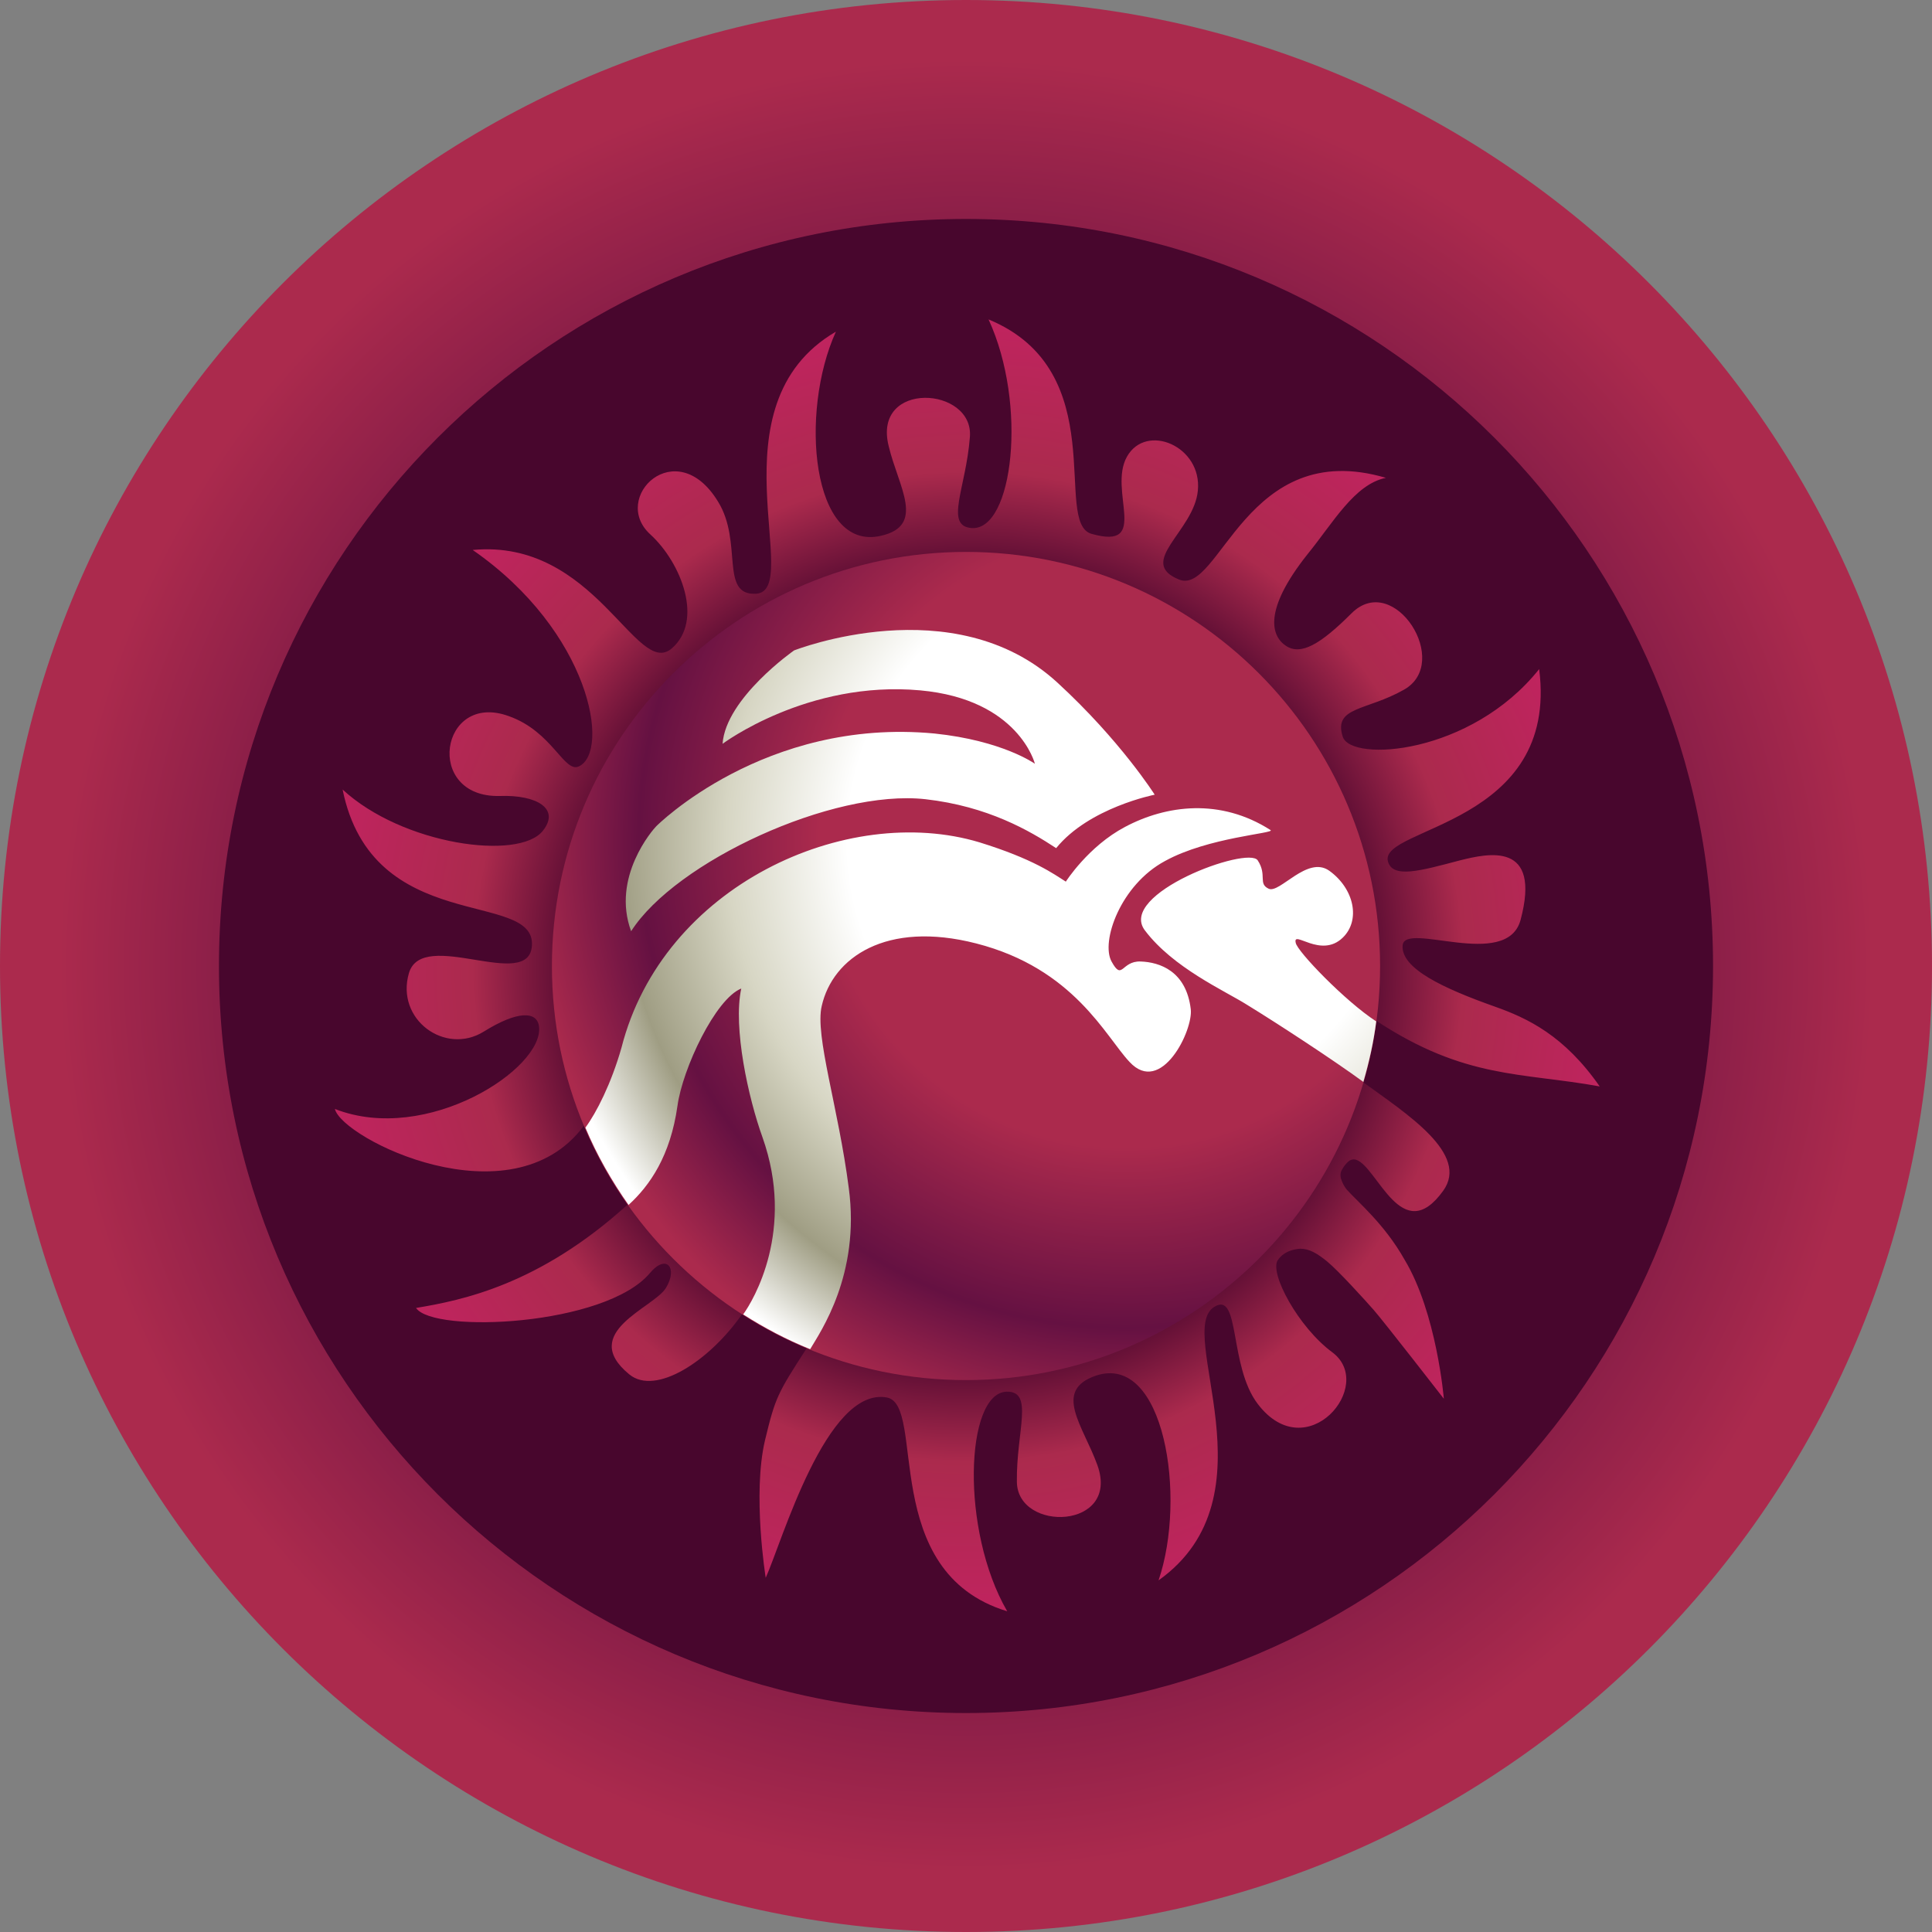
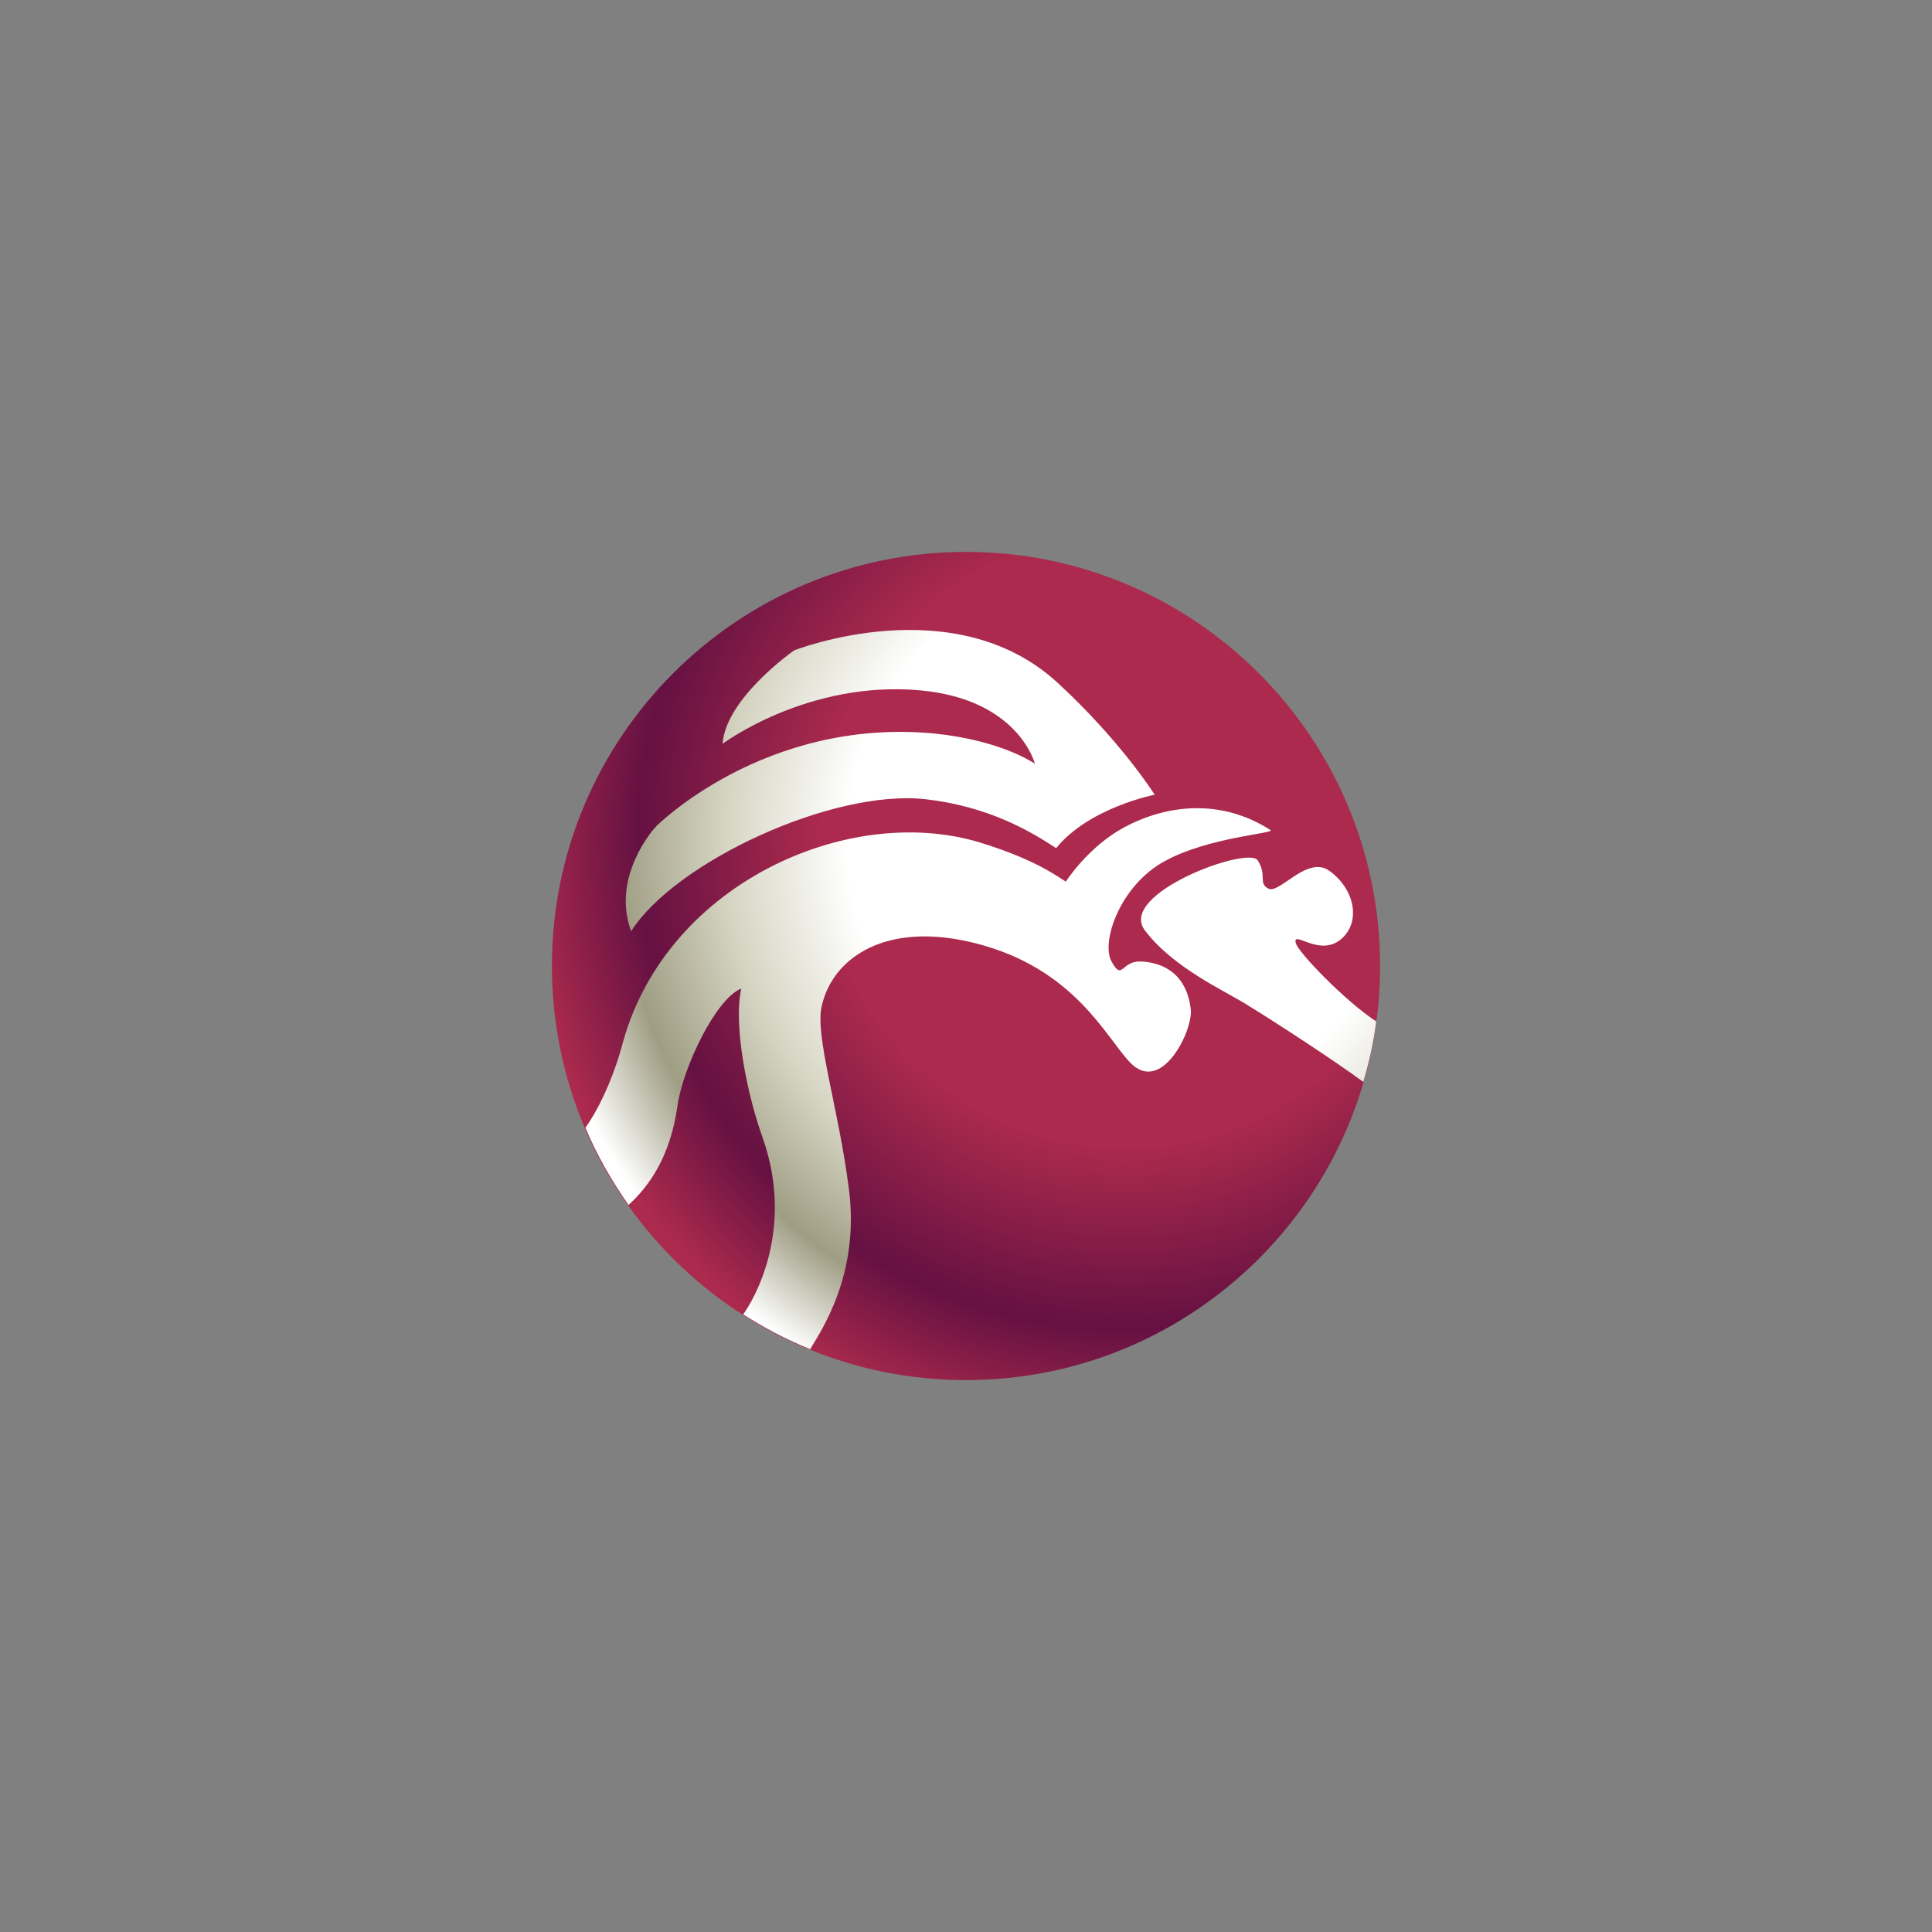
<svg xmlns="http://www.w3.org/2000/svg" xmlns:xlink="http://www.w3.org/1999/xlink" version="1.1" id="Continental_C_x27_Ships_Full" x="0px" y="0px" viewBox="0 0 300 300" style="enable-background:new 0 0 300 300;" xml:space="preserve">
  <rect x="0" y="0" width="300" height="300" fill="#808080" stroke="none" />
  <style type="text/css">
	.st0{fill:url(#Light_Burgundy_Circle_00000083065783581583817550000014943353215543078587_);}
	.st1{fill:#48062D;}
	.st2{fill:url(#Burgundy_Sun_Fans_00000092425138014533883000000015851963077367413923_);}
	.st3{fill:url(#Burgundy_Sun_Circle_00000042732760655713006000000011516226843640421811_);}
	.st4{clip-path:url(#Figures_00000010997322374166422810000007850203620319701632_);fill:url(#SVGID_1_);}
</style>
  <g>
    <radialGradient id="Light_Burgundy_Circle_00000119096881038633147950000001565131241389568419_" cx="150" cy="150.171" r="150" gradientTransform="matrix(1 0 0 1 0 -0.171)" gradientUnits="userSpaceOnUse">
      <stop offset="0.564" style="stop-color:#651142" />
      <stop offset="0.939" style="stop-color:#AB2A4D" />
    </radialGradient>
-     <path id="Light_Burgundy_Circle_1_" style="fill:url(#Light_Burgundy_Circle_00000119096881038633147950000001565131241389568419_);" d="   M300,150c0,82.8-67.2,150-150,150C67.2,300,0,232.8,0,150C0,67.2,67.2,0,150,0C232.8,0,300,67.2,300,150z" />
-     <path id="Dark_Burgundy_Circle_1_" class="st1" d="M266,150c0,64.1-51.9,116-116,116c-64.1,0-116-51.9-116-116   C34,85.9,85.9,34,150,34C214.1,34,266,85.9,266,150z" />
    <radialGradient id="Burgundy_Sun_Fans_00000085931520491587662670000002981223542460867487_" cx="150.297" cy="150.076" r="99.253" gradientUnits="userSpaceOnUse">
      <stop offset="0.593" style="stop-color:#48062D" />
      <stop offset="0.775" style="stop-color:#AB2A4D" />
      <stop offset="1" style="stop-color:#BF245E" />
    </radialGradient>
-     <path id="Burgundy_Sun_Fans_1_" style="fill:url(#Burgundy_Sun_Fans_00000085931520491587662670000002981223542460867487_);" d="   M97.7,213.4c-7.9-6.5,3.8-10.3,5.7-13.4c1.9-3.1,0.1-5.4-2.5-2.3c-6.9,8.2-33.6,9.4-36.3,5.4c7.2-1.2,19.1-3.6,32.8-16   c3.3-3,6.5-7.6,7.6-15.4c0.8-5.8,5.9-16.6,9.9-18.2c-1.3,6.1,1.1,17,3.3,23.1c5.1,14.4-1.4,25.3-3,27.5   C110.2,211.3,101.8,216.8,97.7,213.4z M201.1,146.4c-0.4-2.2,4,2.5,7.3-0.8c2.8-2.7,1.8-7.6-2.1-10.4c-3.5-2.5-7.7,3.5-9.4,2.8   c-1.7-0.8-0.2-2-1.7-4.4c-1.4-2.2-21.9,5.3-17.5,10.9c4.5,5.8,12.3,9.4,15.8,11.5c4.9,3,13.6,8.7,18.1,12   c6.9,5,16.6,11.2,12.5,16.9c-6.4,8.9-10.2-3.7-13.5-4.8c0,0-0.5-0.2-1,0.1c-0.5,0.3-1,1-1.2,1.4c-0.4,0.6-0.2,1.3-0.2,1.3   s0.2,0.9,0.9,1.8c1.8,2,5.9,5.4,9,10.9c5,8.3,6.1,21.6,6.1,21.6s-9.4-12.1-10.9-13.8c-1.5-1.7-5.4-6-7.2-7.5c-1.6-1.3-2.8-2-4.2-2   c-1.4,0.1-2.7,0.6-3.5,1.8c-1.3,2,3.2,10.4,8.5,14.3c6.8,5.1-4,18-11.6,8c-4.5-5.9-2.7-17.5-6.7-15.1c-6.3,3.7,9.7,29.4-8.7,42.5   c4.4-12.9,0.9-35.3-9.7-31.8c-6.8,2.3-2,7.8,0.2,13.9c3.6,10-12.4,10.5-12.5,2.6c-0.1-7.9,2.7-14.1-1.6-14   c-6.4,0.2-7.2,21.5,0.1,34.1c-20.1-6.1-12.5-32.1-18.7-33.2c-9.4-1.7-16.3,22.5-18.8,28c0,0-2.1-13-0.1-21.4   c1.6-6.6,1.9-7.2,6.5-14.3c1.8-2.8,7.9-11.6,6.2-25c-1.6-12.5-5.3-23.7-4.2-28.3c1.7-7.5,10-13.3,24-9.7   c15.2,3.9,20.1,14.5,23.8,18.4c4.9,5.3,9.9-4.9,9.5-8.2c-0.7-5.9-4.8-7.3-7.8-7.4c-3-0.1-2.8,3.1-4.5,0c-1.7-3.1,1.4-11.9,8.3-15.6   c6.7-3.7,17.1-4.3,16.4-4.8c-7.8-5-16.2-3.9-22.6-0.5c-5.7,3-9.2,8.5-9.2,8.5c-1.9-1.2-5-3.5-13.4-6.1   c-20.6-6.2-49.2,6.7-55.6,31.9c-1.6,5.6-3.9,10.1-5.6,12.4c-11.3,15-37.5,1.9-38.6-2.7c14.3,5.6,32.5-6.3,31.7-12.8   c-0.3-2.4-3.3-2.5-8.6,0.8c-6,3.7-13.7-1.9-11.6-9.1c2.1-7.1,18.7,3,19.1-4.3c0.5-8.7-24.8-1.4-29.4-24.2   c9.3,8.6,27.4,11.1,31.1,6.4c2.7-3.4-0.9-5.6-6.7-5.4c-11.8,0.3-9.3-16.3,1.4-12.4c6.8,2.4,8.6,8.9,10.9,7.8   c4.9-2.3,1.8-20.9-16.5-33.6c19-1.8,25.4,20,30.9,15.3c5-4.3,1.5-13.3-3.3-17.7c-6.3-5.7,4-15.8,10.5-5.1   c3.9,6.3,0.2,14.6,5.9,14.3c7.5-0.5-7.2-29.3,12.4-40.7c-5.7,12.5-3.8,34.2,7,31.7c7-1.6,2.7-7.6,1.2-13.9   c-2.6-10.3,13.3-9.3,12.6-1.4c-0.6,7.9-4,13.8,0.3,14.1c6.4,0.4,8.7-19.2,2.6-32.4c19.4,8,9.9,31.6,16,33.3c9.2,2.6,2.5-6.7,5.5-12   c3-5.3,11.7-1.6,11,5.3c-0.6,6.3-9.6,11.1-2.9,13.8c6.3,2.5,10.4-22.2,32.1-15.8c-4.9,1-8.2,7-12.2,11.9   c-6.9,8.7-5.6,12.7-3.3,14.2c2.3,1.5,5.3-0.2,10.2-5.1c6.6-6.5,15.6,7.7,8.1,11.9c-5.8,3.3-11,2.6-9.5,7.3   c1.3,4,19.9,2.8,30.5-10.5c3.1,24.2-24.7,24.5-23.5,29.8c0.7,2.8,5.1,1.5,11.2-0.1c4.4-1.1,12.7-3,9.4,9.3   c-2.2,7.8-18,0.1-18.3,3.9c-0.3,3.6,6.4,6.7,14.3,9.5c5.1,1.8,10.8,4.5,16.3,12.4c-12.1-2.2-20.9-1.1-34.7-10.2   C208.9,155.5,201.4,147.7,201.1,146.4z M179.3,123.3c0,0-5.3-8.3-15.1-17.3c-16.1-14.8-40.9-5-40.9-5s-10.6,7.4-11.1,14.5   c0,0,13.2-9.9,30.7-8.3c15.3,1.4,17.8,11.4,17.8,11.4s-5-3.6-15.6-4.7c-26.4-2.5-43.2,14.4-43.2,14.4c-0.5,0.5-7,7.9-3.9,16.3   c6.9-10.8,31.3-22.1,45.7-20.5c9.7,1.1,16.2,4.9,20.3,7.6C169.1,125.3,179.3,123.3,179.3,123.3z" />
    <radialGradient id="Burgundy_Sun_Circle_00000023963851010025682330000005013720659608643977_" cx="174.853" cy="130.549" r="93.771" gradientUnits="userSpaceOnUse">
      <stop offset="0.11" style="stop-color:#AB2A4D" />
      <stop offset="0.507" style="stop-color:#AB2A4D" />
      <stop offset="0.807" style="stop-color:#651142" />
      <stop offset="1" style="stop-color:#AB2A4D" />
    </radialGradient>
    <path id="Burgundy_Sun_Circle_1_" style="fill:url(#Burgundy_Sun_Circle_00000023963851010025682330000005013720659608643977_);" d="   M214.3,150c0,35.5-28.8,64.3-64.3,64.3c-35.5,0-64.3-28.8-64.3-64.3c0-35.5,28.8-64.3,64.3-64.3C185.5,85.7,214.3,114.5,214.3,150z   " />
    <g id="Figures_2_">
      <defs>
        <path id="Figures_3_" d="M213.7,158.6c-0.4,3.2-1.1,6.3-2,9.4c-4.5-3.3-13.2-9-18.1-12c-3.5-2.2-11.4-5.7-15.8-11.5     c-4.4-5.7,16-13.2,17.5-10.9c1.5,2.3,0,3.6,1.7,4.4c1.7,0.8,6-5.2,9.4-2.8c3.9,2.8,4.9,7.7,2.1,10.4c-3.4,3.3-7.8-1.3-7.3,0.8     C201.4,147.7,208.9,155.5,213.7,158.6z M131.8,184.5c-1.6-12.5-5.3-23.7-4.2-28.3c1.7-7.5,10-13.3,24-9.7     c15.2,3.9,20.1,14.5,23.8,18.4c4.9,5.3,9.9-4.9,9.5-8.2c-0.7-5.9-4.8-7.3-7.8-7.4c-3-0.1-2.8,3.1-4.5,0     c-1.7-3.1,1.4-11.9,8.3-15.6c6.7-3.7,17.1-4.3,16.4-4.8c-7.8-5-16.2-3.9-22.6-0.5c-5.7,3-9.2,8.5-9.2,8.5     c-1.9-1.2-5-3.5-13.4-6.1c-20.6-6.2-49.2,6.7-55.6,31.9c-1.6,5.6-3.9,10.1-5.6,12.4c1.8,4.3,4.1,8.3,6.7,12     c3.3-3,6.5-7.6,7.6-15.4c0.8-5.8,5.9-16.6,9.9-18.2c-1.3,6.1,1.1,17,3.3,23.1c5.1,14.4-1.4,25.3-3,27.5c3.3,2.1,6.7,3.9,10.4,5.4     C127.4,206.8,133.6,197.9,131.8,184.5z M101.9,128.3c-0.5,0.5-7,7.9-3.9,16.3c6.9-10.8,31.3-22.1,45.7-20.5     c9.7,1.1,16.2,4.9,20.3,7.6c5.1-6.3,15.3-8.3,15.3-8.3S174,115,164.2,106c-16.1-14.8-40.9-5-40.9-5s-10.6,7.4-11.1,14.5     c0,0,13.2-9.9,30.7-8.3c15.3,1.4,17.8,11.4,17.8,11.4s-5-3.6-15.6-4.7C118.7,111.4,101.9,128.3,101.9,128.3z" />
      </defs>
      <clipPath id="Figures_00000013879738108891252710000005840067808669612178_">
        <use xlink:href="#Figures_3_" style="overflow:visible;" />
      </clipPath>
      <radialGradient id="SVGID_1_" cx="174.945" cy="130.549" r="93.772" gradientTransform="matrix(1 0 0 1 -9.080000e-02 0)" gradientUnits="userSpaceOnUse">
        <stop offset="0.11" style="stop-color:#FFFFFF" />
        <stop offset="0.461" style="stop-color:#FFFFFF" />
        <stop offset="0.661" style="stop-color:#D7D6C4" />
        <stop offset="0.843" style="stop-color:#9F9D83" />
        <stop offset="1" style="stop-color:#FFFFFF" />
      </radialGradient>
      <path style="clip-path:url(#Figures_00000013879738108891252710000005840067808669612178_);fill:url(#SVGID_1_);" d="M214.3,150    c0,35.5-28.8,64.3-64.3,64.3c-35.5,0-64.3-28.8-64.3-64.3c0-35.5,28.8-64.3,64.3-64.3C185.5,85.7,214.3,114.5,214.3,150z" />
    </g>
  </g>
</svg>